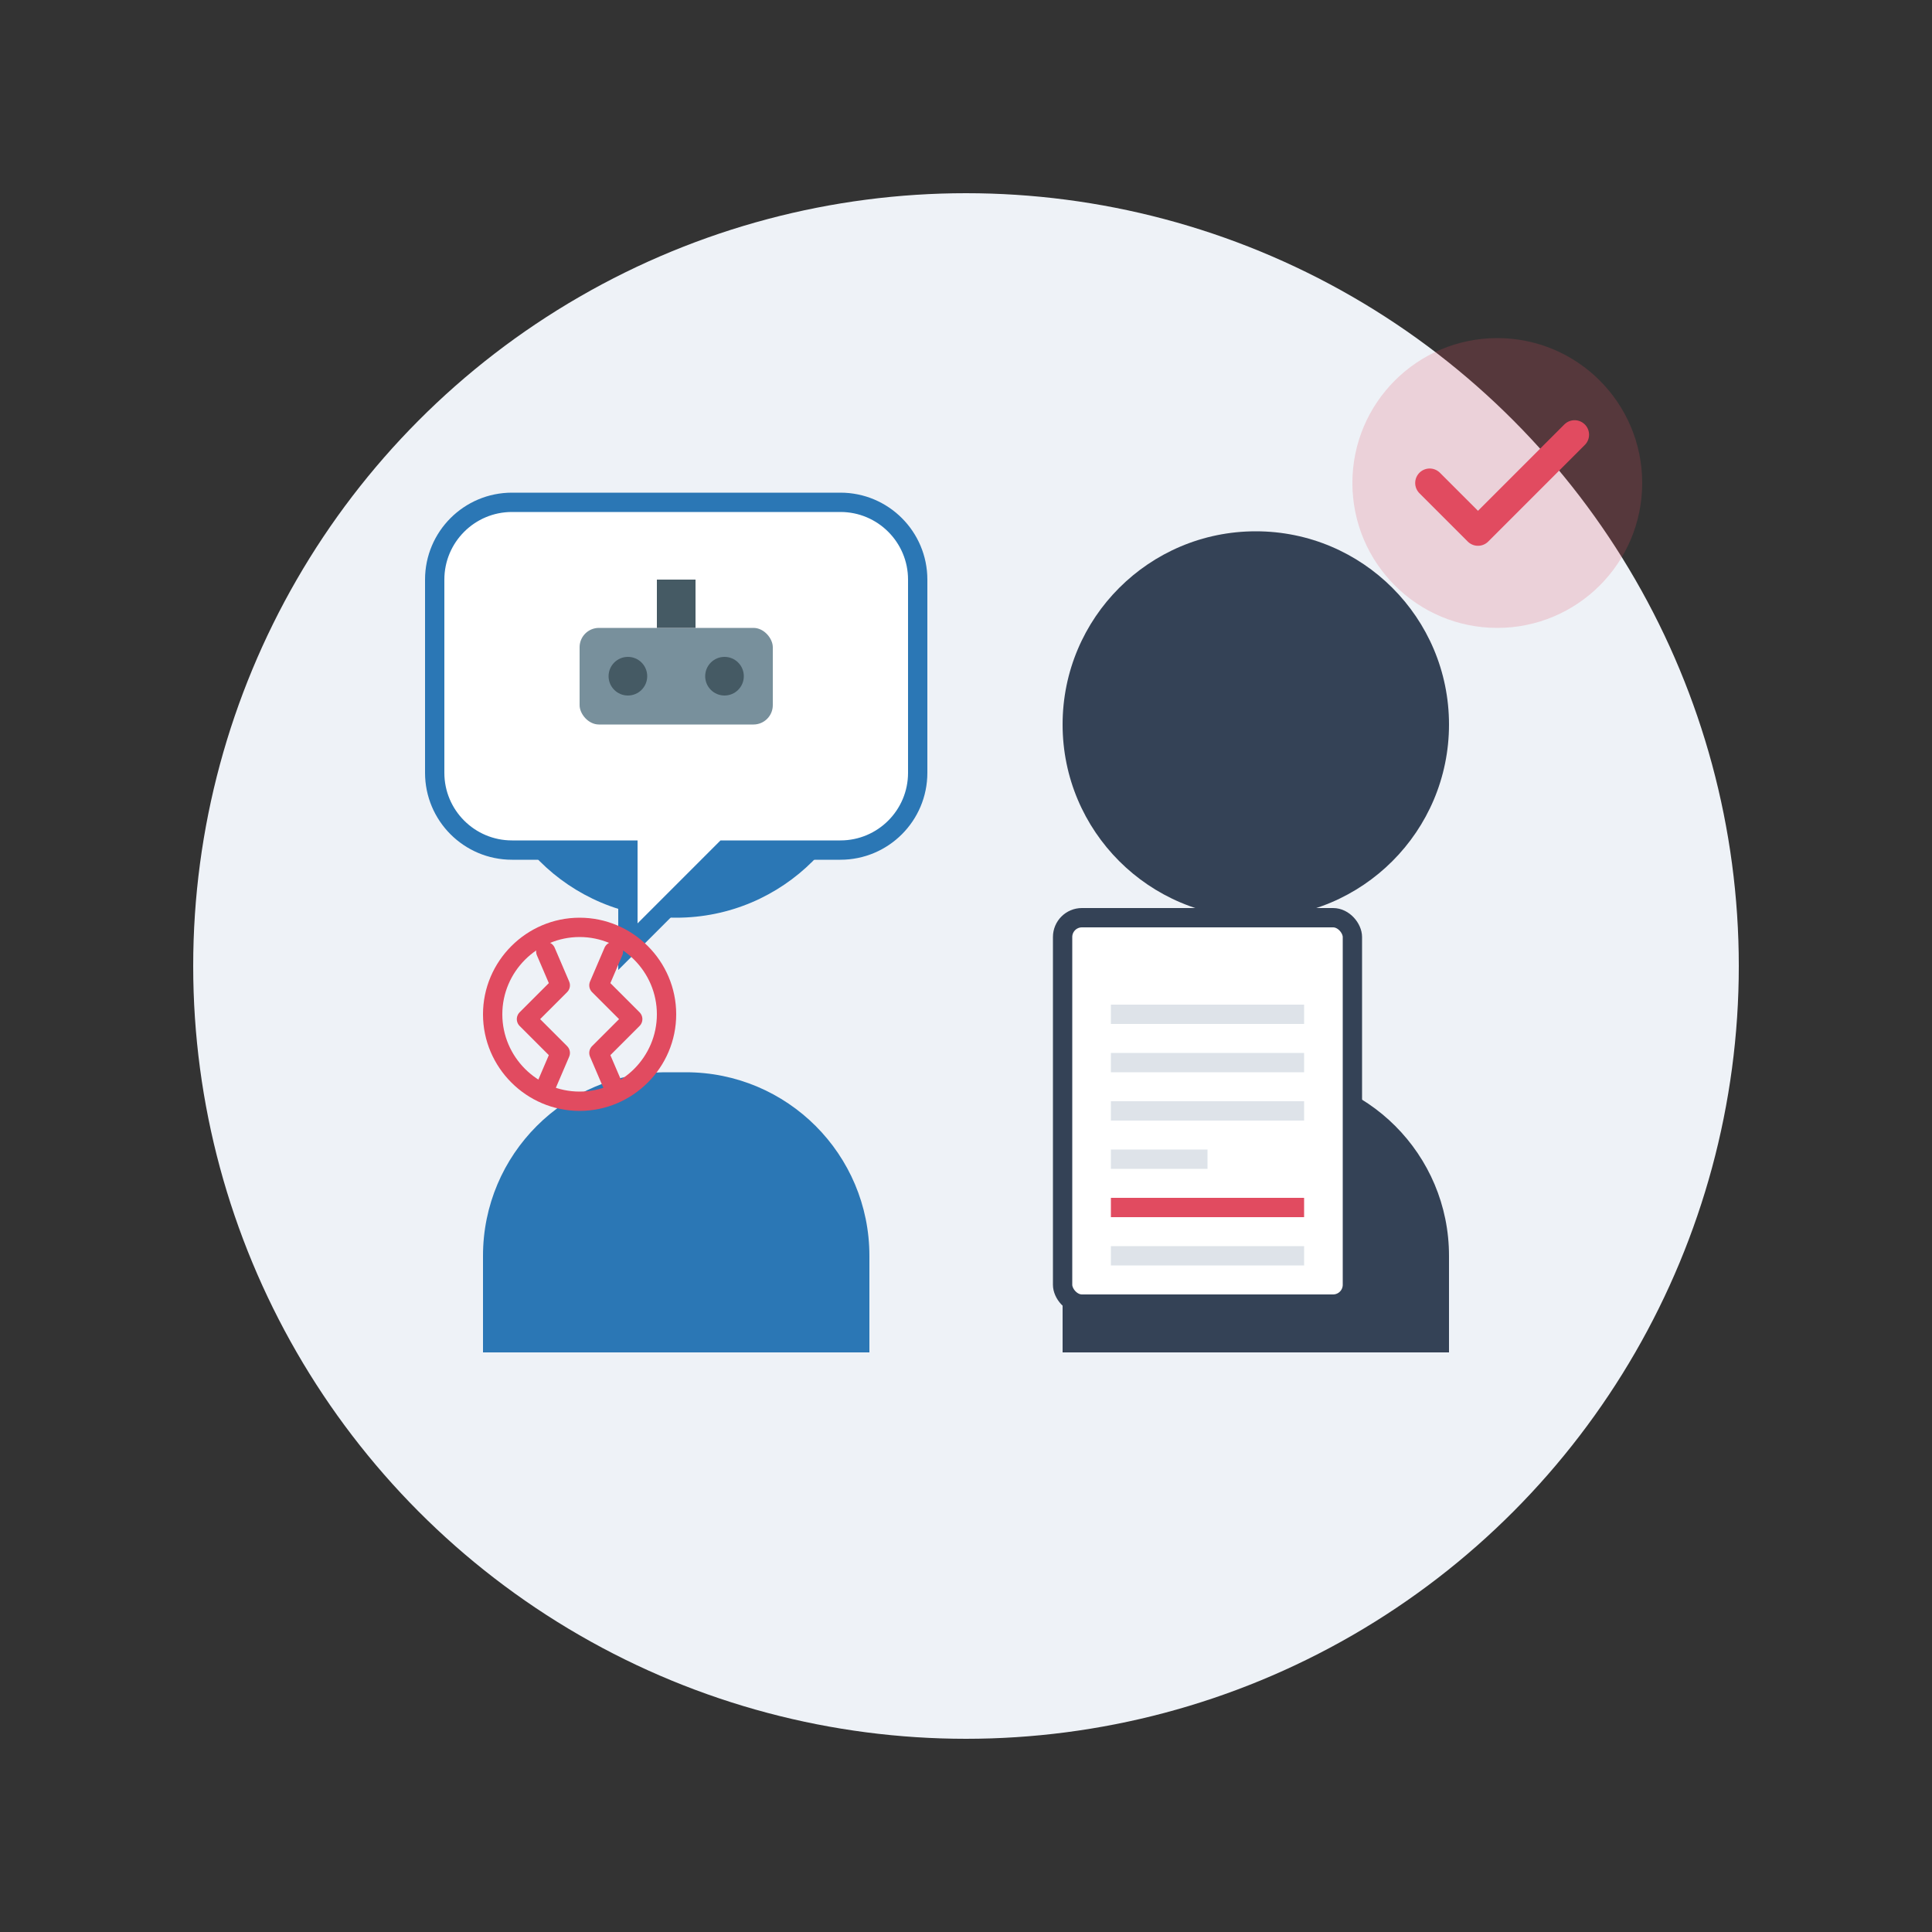
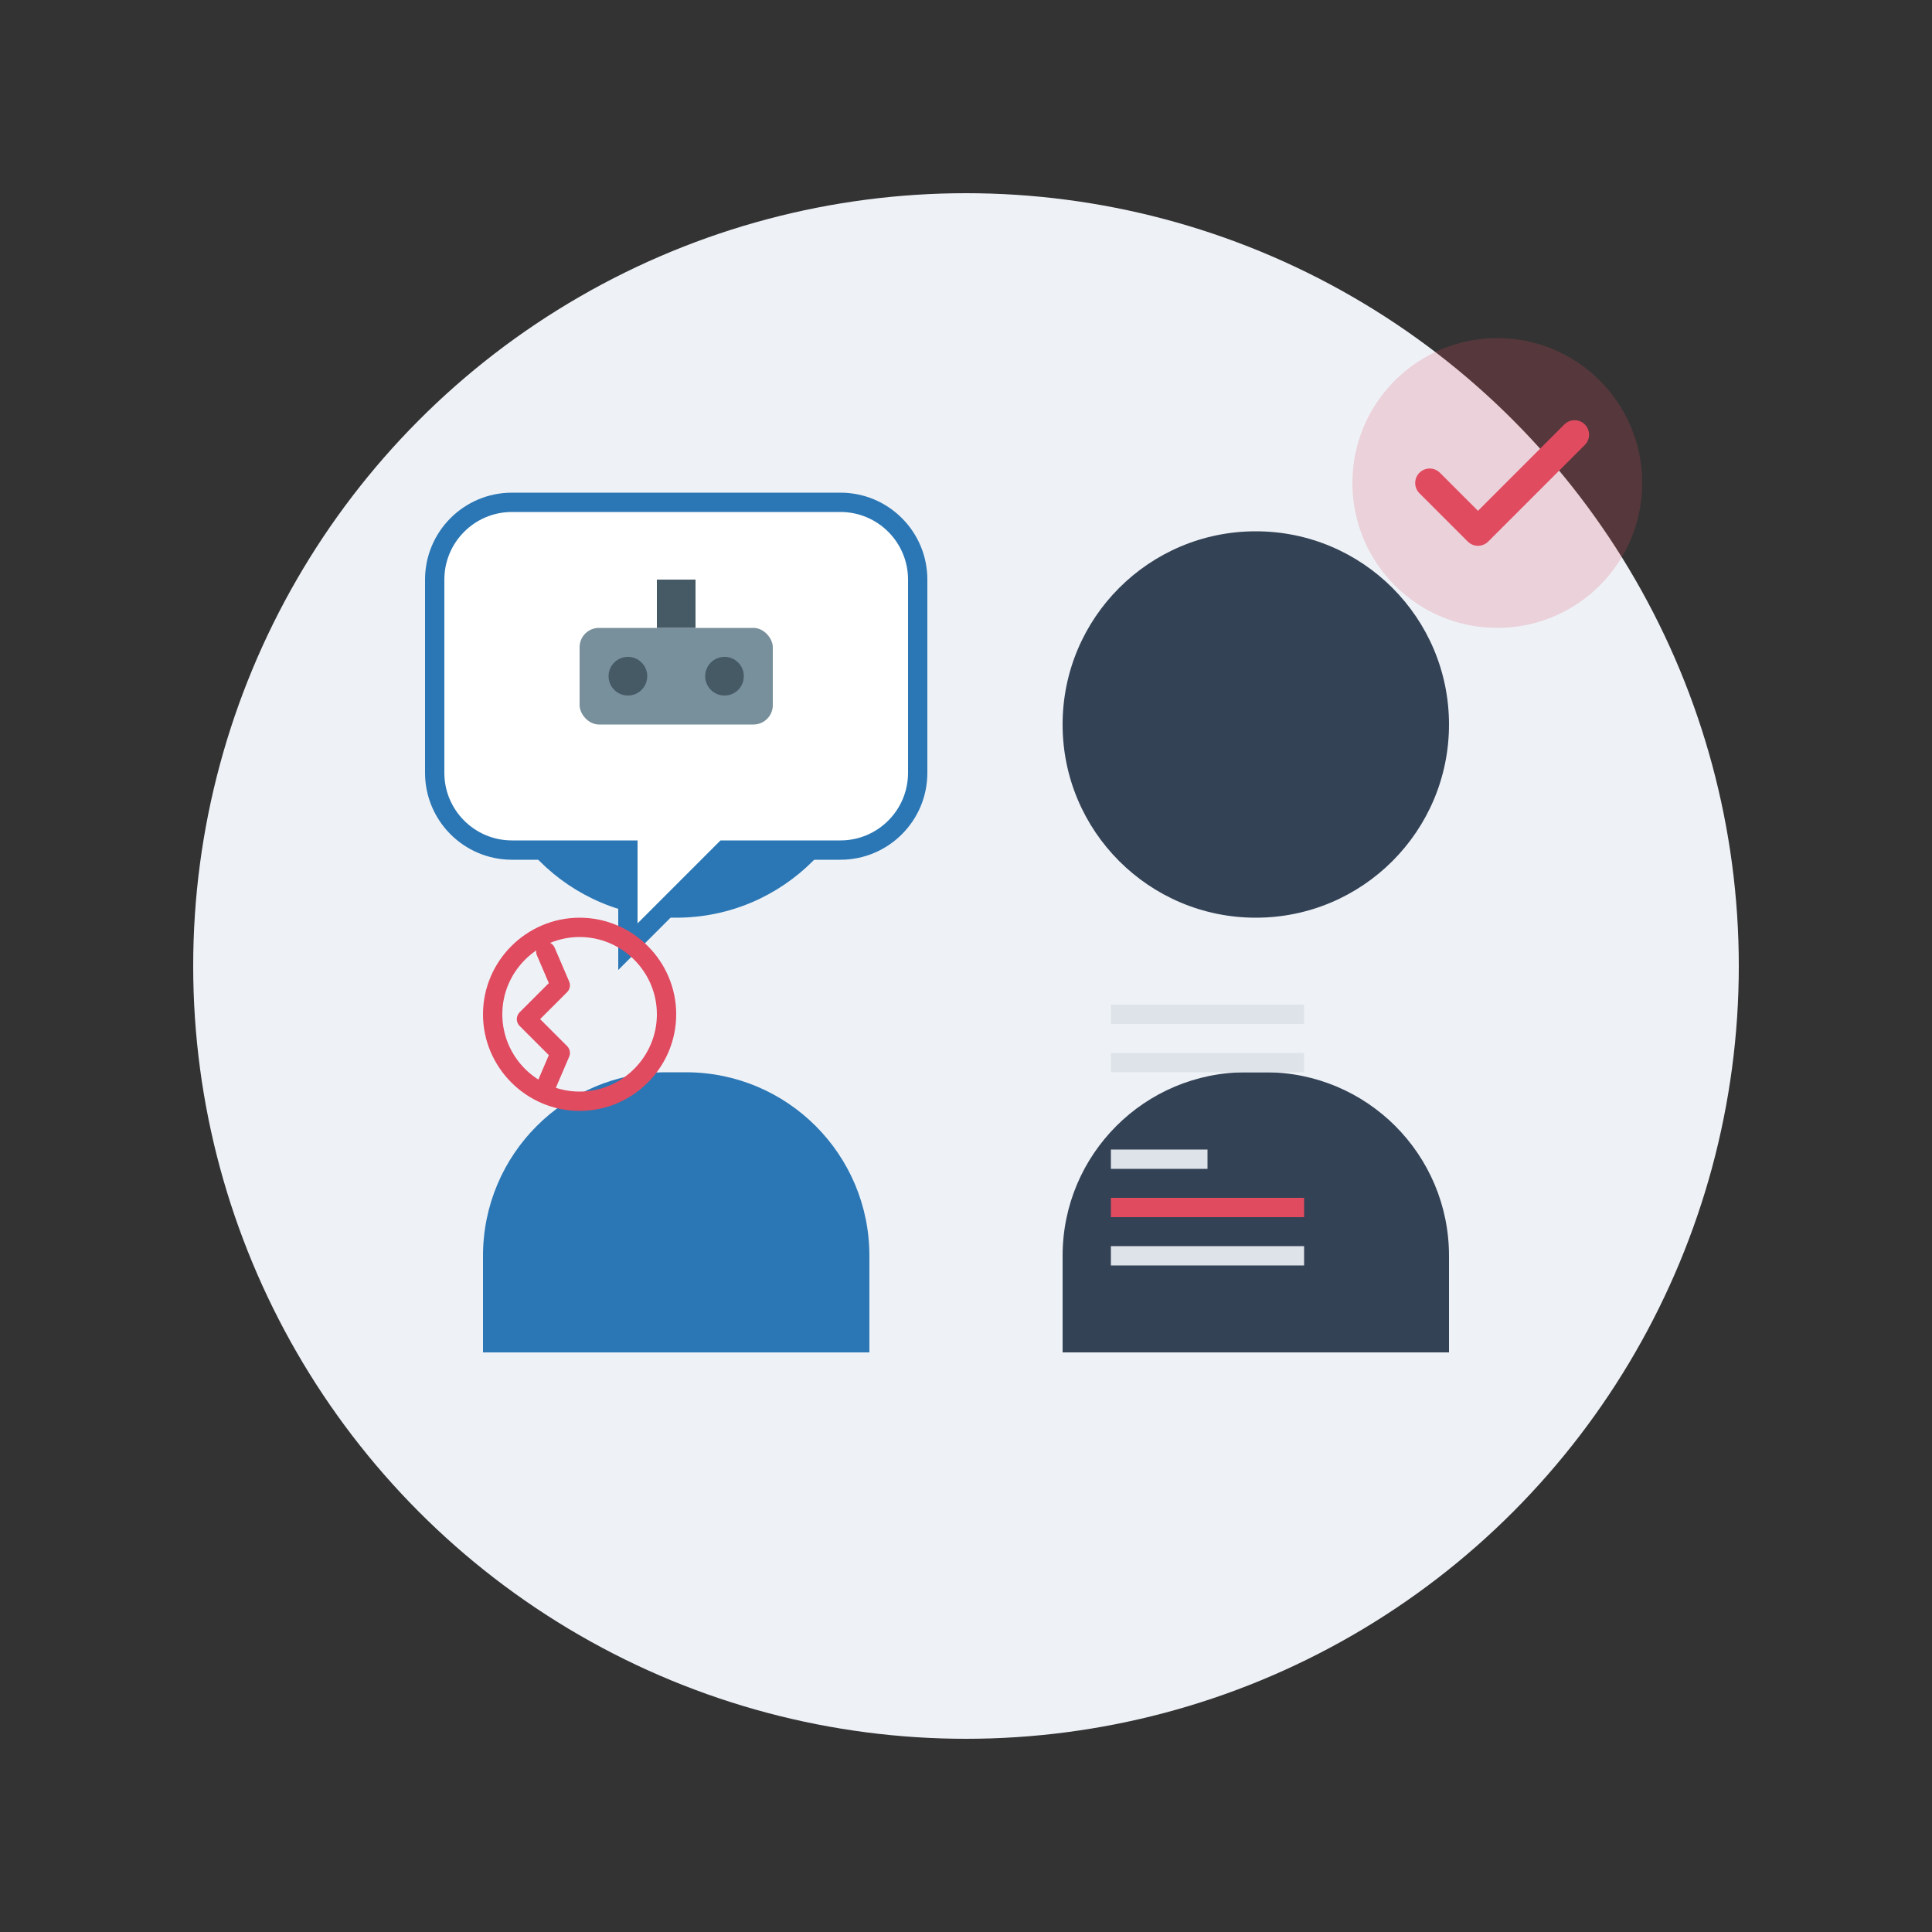
<svg xmlns="http://www.w3.org/2000/svg" width="200" height="200" viewBox="0 0 200 200" fill="none">
  <rect x="0" y="0" width="200" height="200" fill="#333333" stroke="none" />
  <circle cx="100" cy="100" r="80" fill="#EEF2F7" />
  <circle cx="70" cy="75" r="20" fill="#2B77B5" />
  <path d="M50 130C50 119.5 58.5 111 69 111H71C81.5 111 90 119.5 90 130V140H50V130Z" fill="#2B77B5" />
  <circle cx="130" cy="75" r="20" fill="#344256" />
  <path d="M110 130C110 119.5 118.5 111 129 111H131C141.5 111 150 119.5 150 130V140H110V130Z" fill="#344256" />
  <path d="M45 60C45 55.582 48.582 52 53 52H87C91.418 52 95 55.582 95 60V80C95 84.418 91.418 88 87 88H75L65 98V88H53C48.582 88 45 84.418 45 80V60Z" fill="white" stroke="#2B77B5" stroke-width="2" />
  <g transform="translate(60, 65)">
    <rect x="0" y="0" width="20" height="10" rx="2" fill="#78909C" />
    <rect x="8" y="-5" width="4" height="5" fill="#455A64" />
    <circle cx="5" cy="5" r="2" fill="#455A64" />
    <circle cx="15" cy="5" r="2" fill="#455A64" />
  </g>
  <g transform="translate(110, 95)">
-     <rect x="0" y="0" width="30" height="40" rx="2" fill="white" stroke="#344256" stroke-width="2" />
    <line x1="5" y1="10" x2="25" y2="10" stroke="#DEE3E9" stroke-width="2" />
    <line x1="5" y1="15" x2="25" y2="15" stroke="#DEE3E9" stroke-width="2" />
-     <line x1="5" y1="20" x2="25" y2="20" stroke="#DEE3E9" stroke-width="2" />
    <line x1="5" y1="25" x2="15" y2="25" stroke="#DEE3E9" stroke-width="2" />
    <line x1="5" y1="30" x2="25" y2="30" stroke="#E14B60" stroke-width="2" />
    <line x1="5" y1="35" x2="25" y2="35" stroke="#DEE3E9" stroke-width="2" />
  </g>
  <g transform="translate(50, 95)">
    <path d="M10 0C4.5 0 0 4.5 0 10C0 15.5 4.5 20 10 20C15.5 20 20 15.5 20 10C20 4.5 15.5 0 10 0ZM10 18C5.6 18 2 14.4 2 10C2 5.6 5.6 2 10 2C14.4 2 18 5.6 18 10C18 14.4 14.4 18 10 18Z" fill="#E14B60" />
-     <path d="M13.5 3.5L12 7L15.5 10.5L12 14L13.5 17.5" stroke="#E14B60" stroke-width="2" stroke-linecap="round" stroke-linejoin="round" />
    <path d="M6.5 3.5L8 7L4.5 10.5L8 14L6.5 17.5" stroke="#E14B60" stroke-width="2" stroke-linecap="round" stroke-linejoin="round" />
  </g>
  <circle cx="155" cy="50" r="15" fill="#E14B60" opacity="0.2" />
  <path d="M148 50L153 55L163 45" stroke="#E14B60" stroke-width="3" stroke-linecap="round" stroke-linejoin="round" />
</svg>